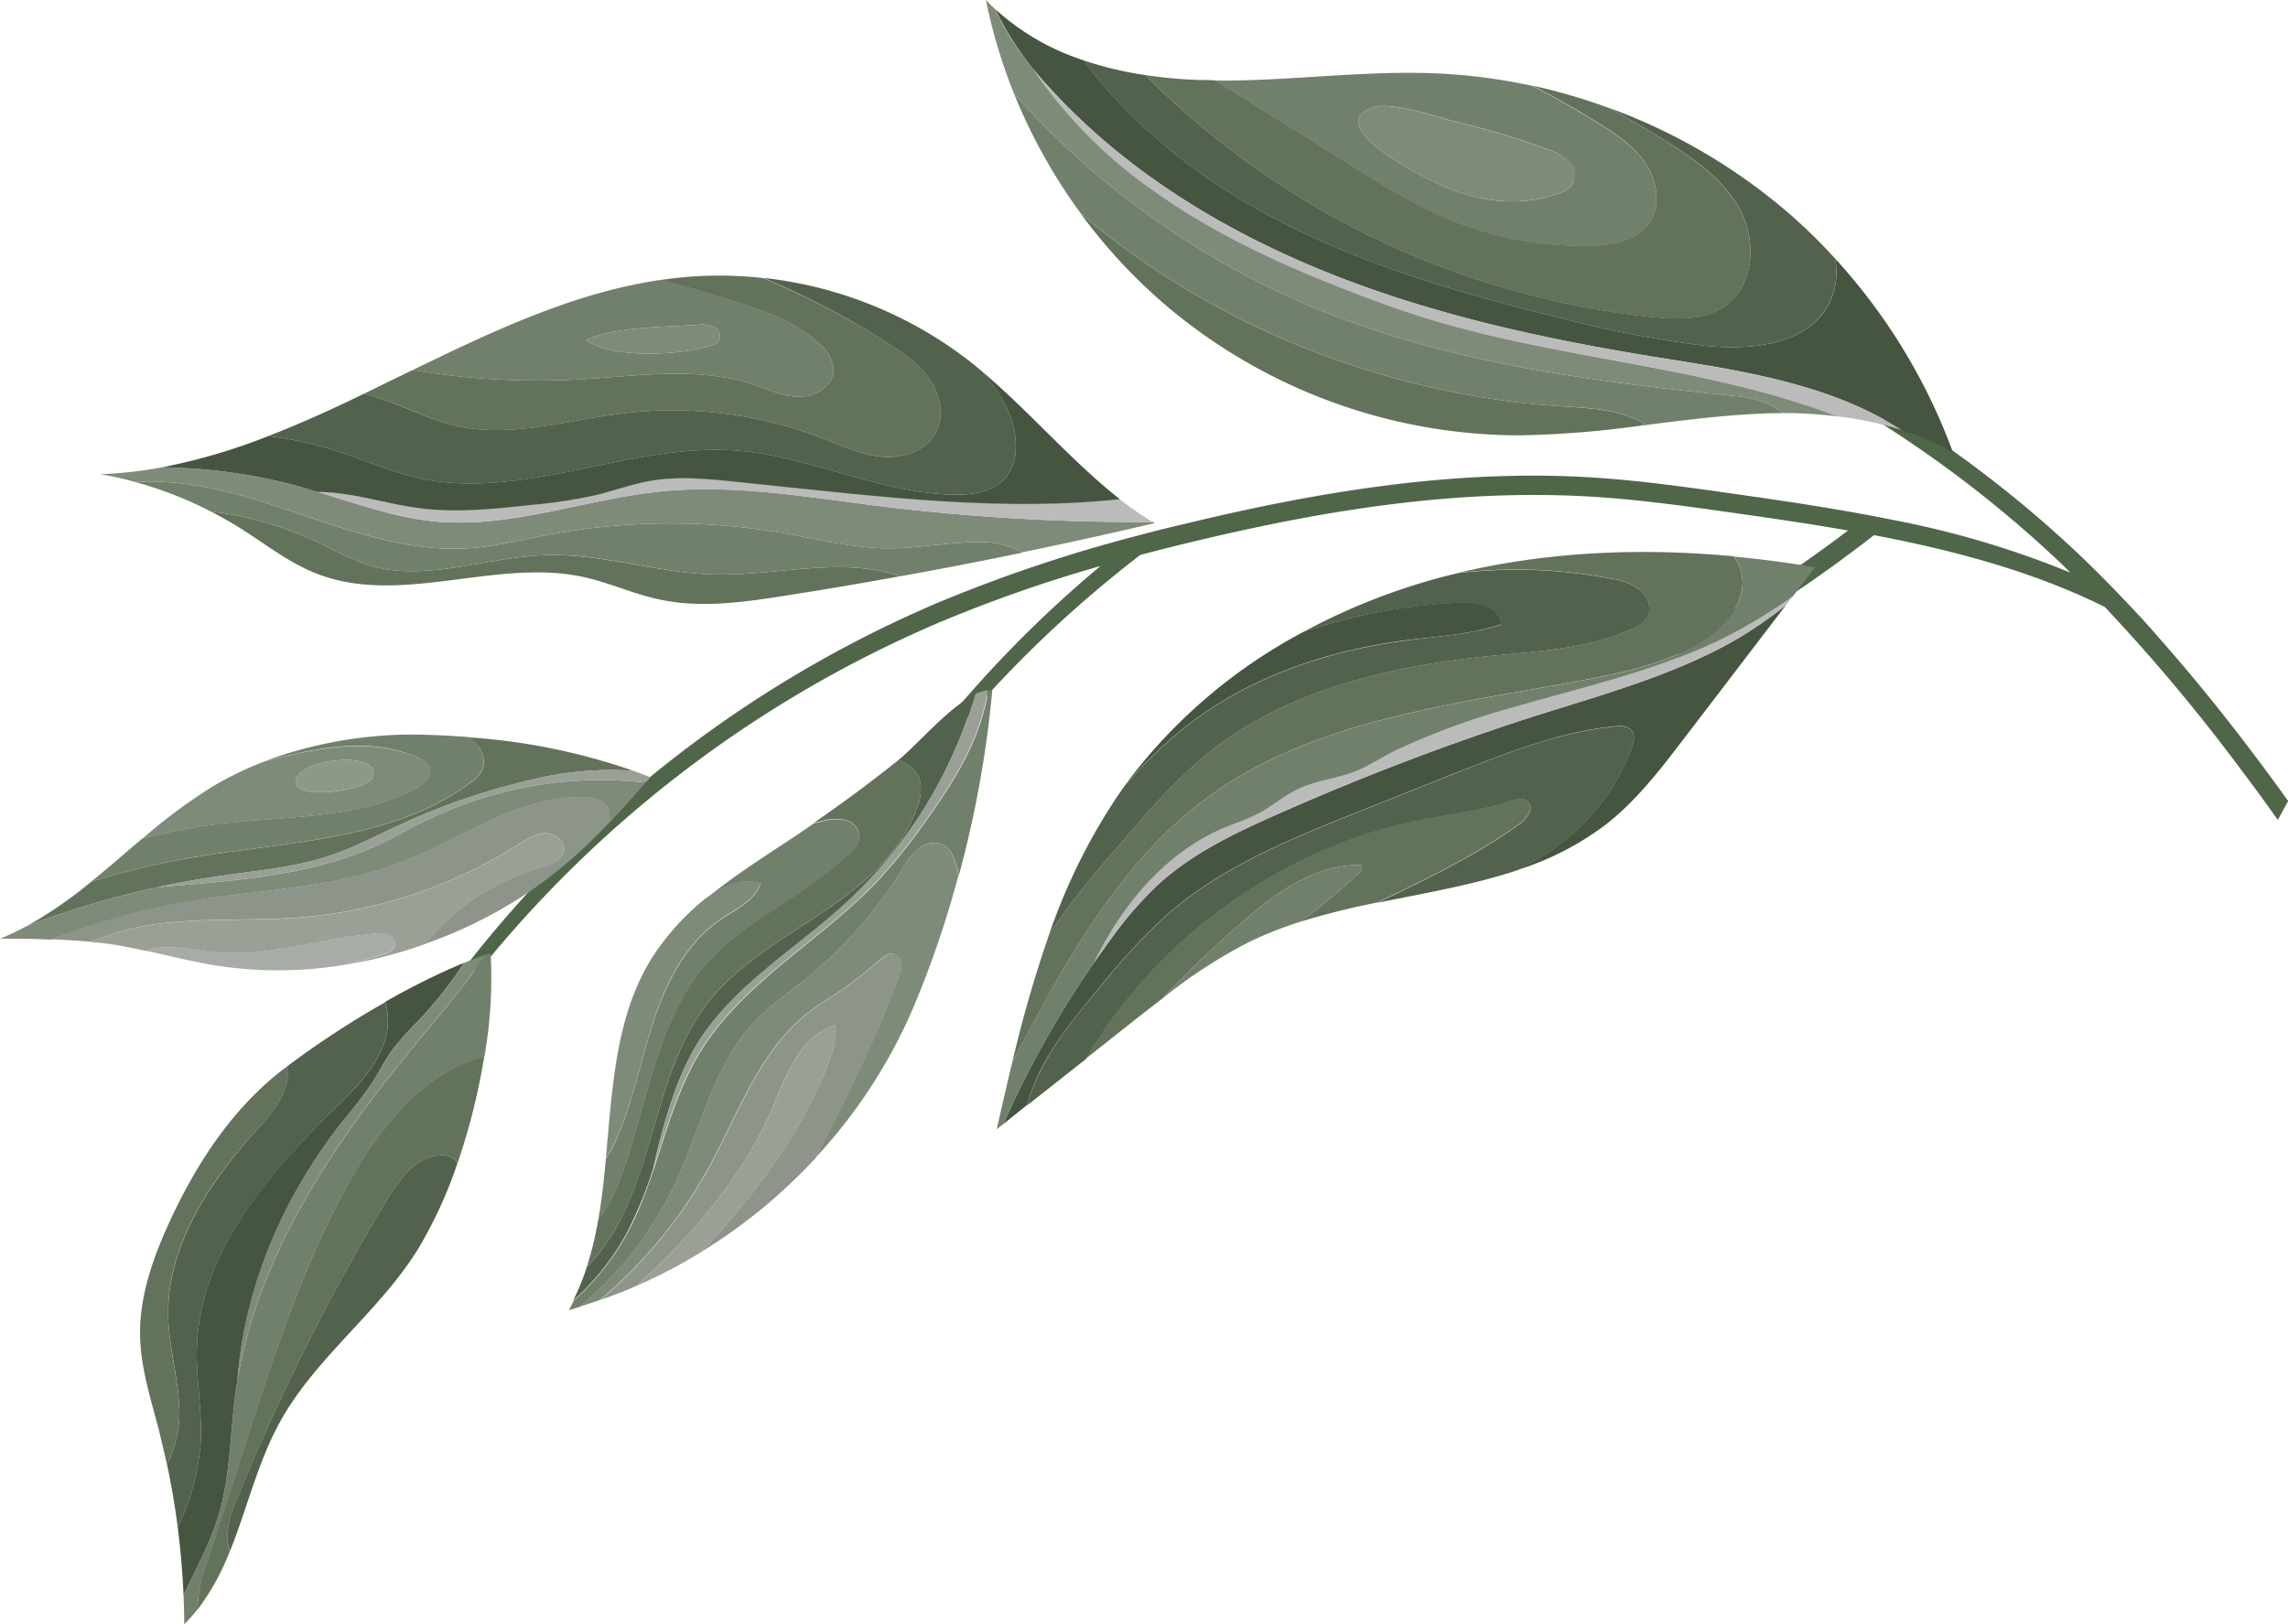
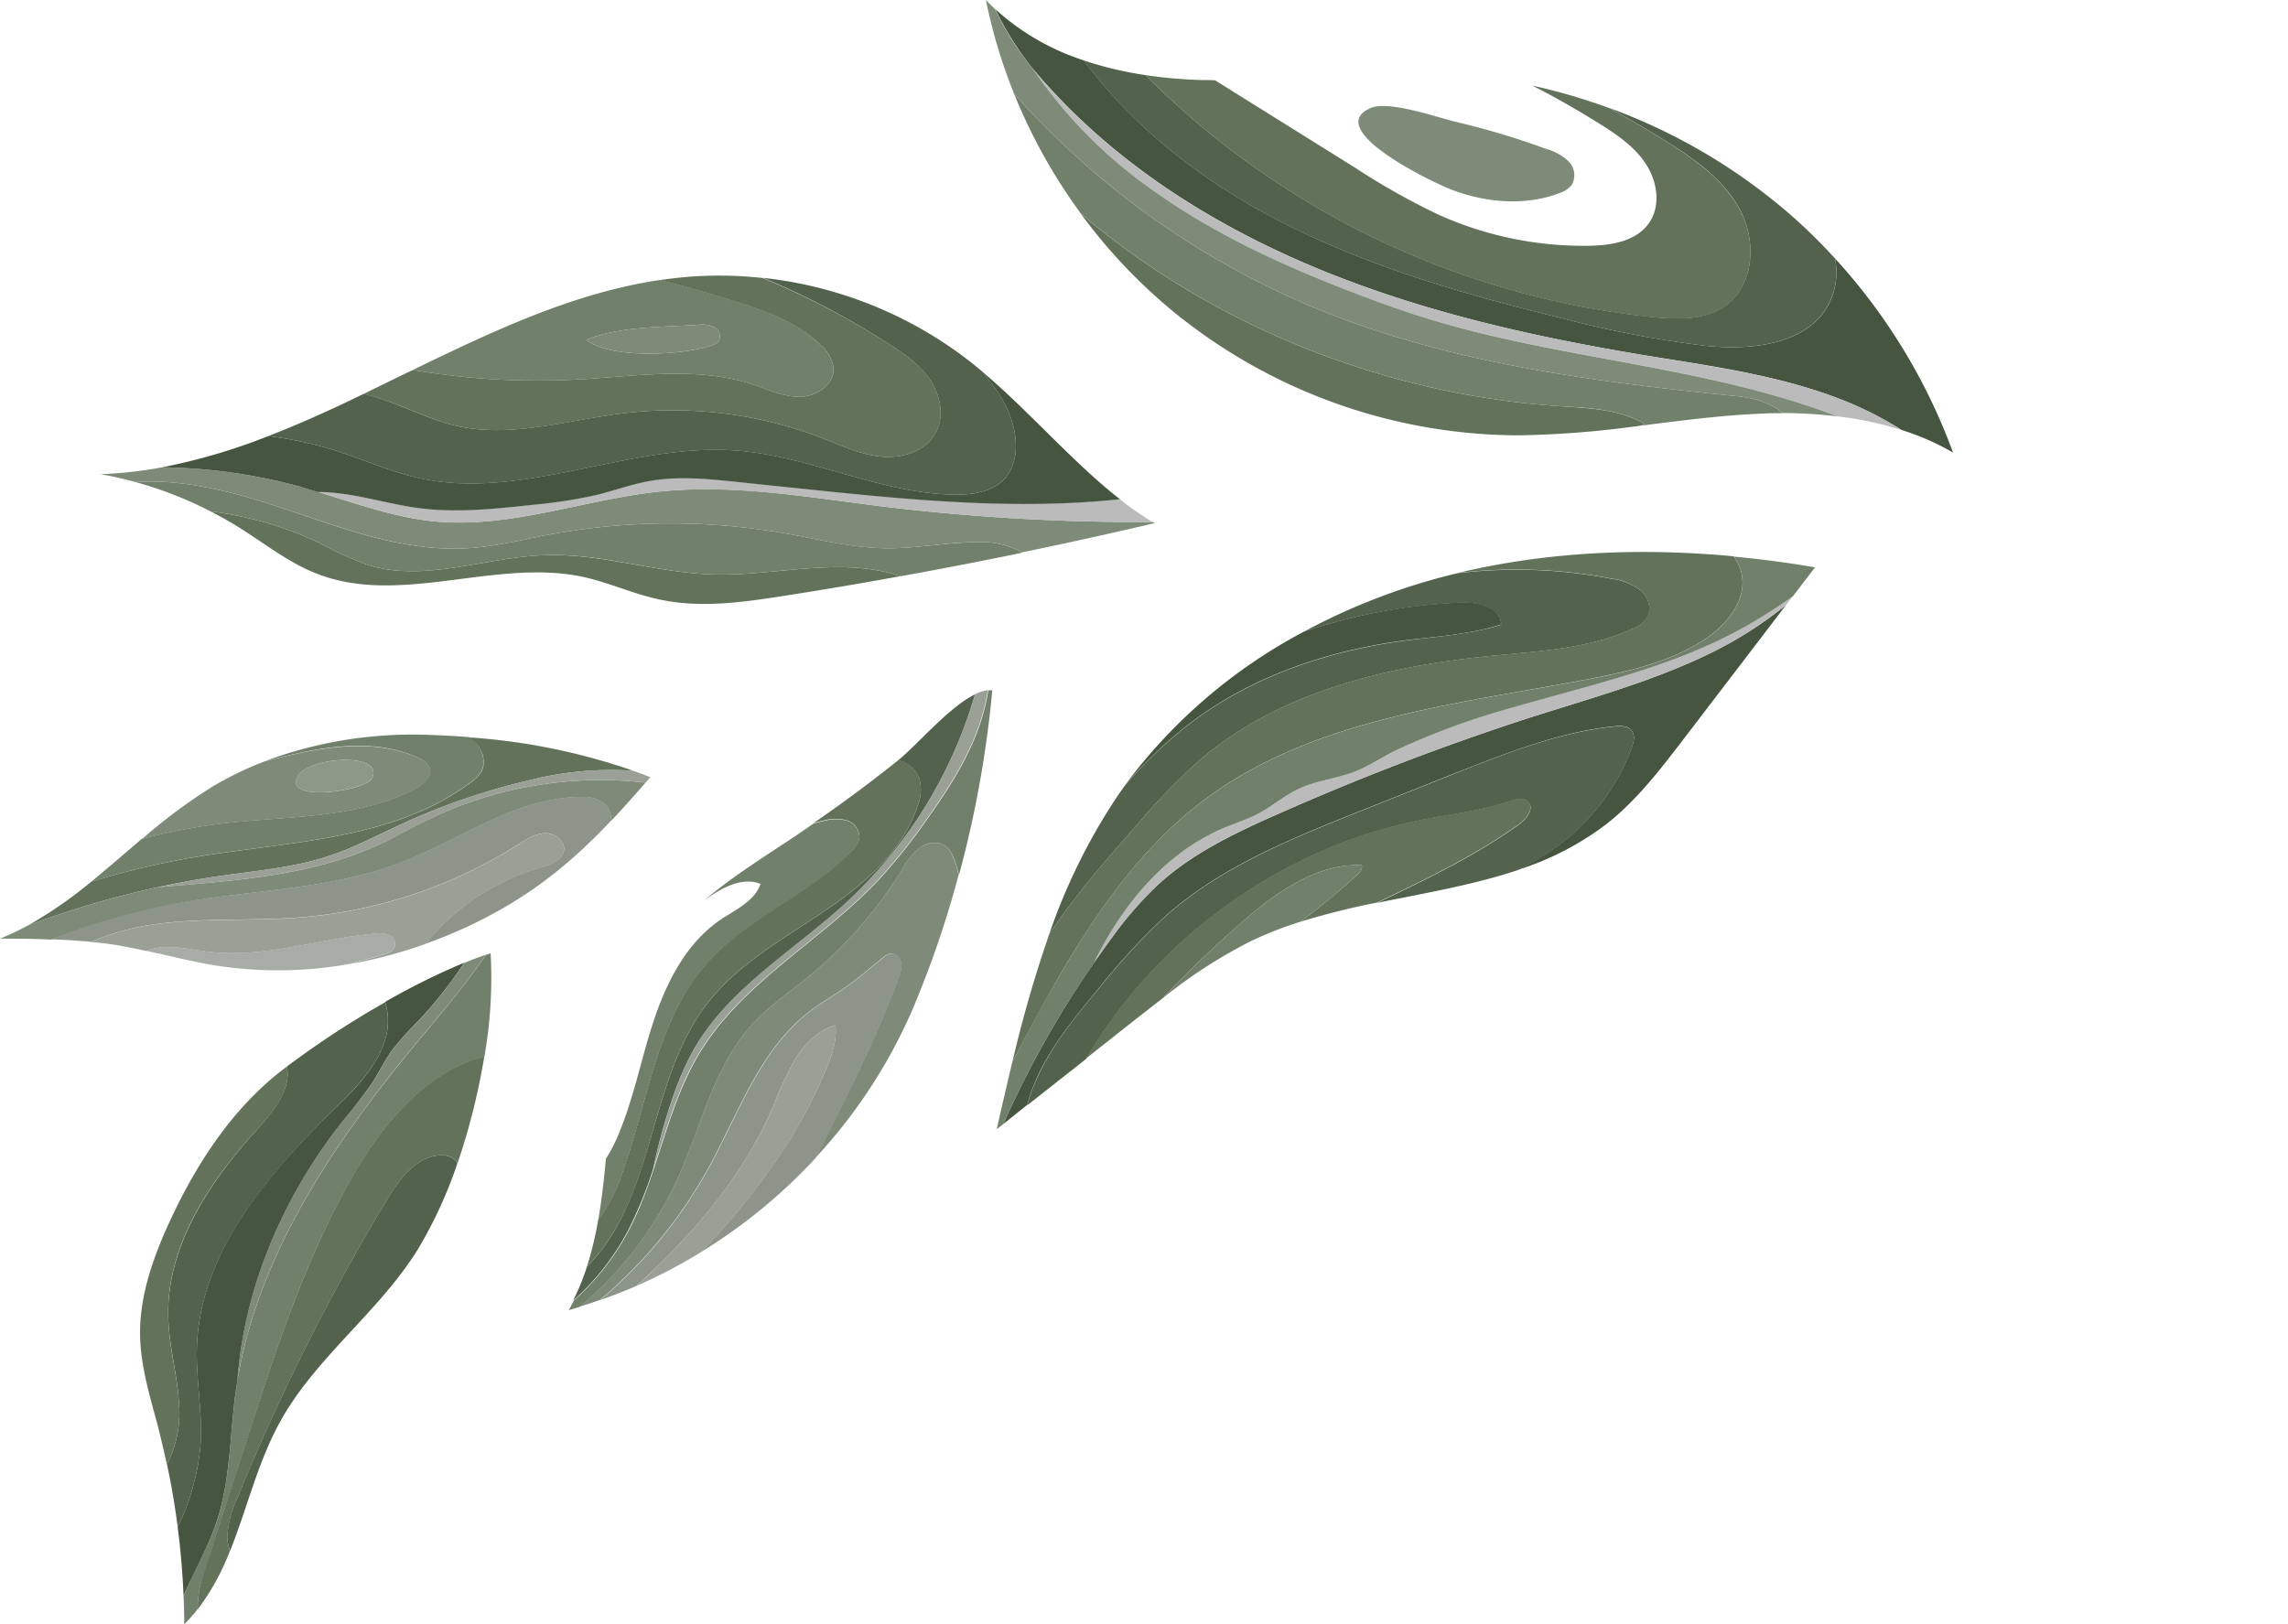
<svg xmlns="http://www.w3.org/2000/svg" viewBox="0 0 426.43 302.82">
  <defs>
    <style>.cls-1{fill:#4f6649;}.cls-2{fill:#63725a;}.cls-3{fill:#71806b;}.cls-4{fill:#45553f;}.cls-5{fill:#52624c;}.cls-6{fill:#7f8b79;}.cls-7{fill:#bbb;}.cls-8{fill:#8d958a;}.cls-9{fill:#9aa096;}.cls-10{fill:none;}.cls-11{fill:#a8aca6;}.cls-12{fill:#8d9888;}</style>
  </defs>
  <g id="Слой_2" data-name="Слой 2">
    <g id="text">
-       <path class="cls-1" d="M417.55,143.32a335.84,335.84,0,0,0-25.28-30.17c-13.25-6.58-28-10.53-43-13.38a269.71,269.71,0,0,1-36.41,23.91c-.08-1.34-.15-2.68-.24-4A271,271,0,0,0,344.43,98.9c-6.82-1.19-13.66-2.2-20.4-3.15-9.26-1.32-18.53-2.64-27.87-3.18-24.21-1.41-48.45,2.4-72.06,8q-5.81,1.36-11.58,2.89a221.23,221.23,0,0,0-38,37.26L172.69,139a220.78,220.78,0,0,1,32.42-33.48,264.79,264.79,0,0,0-30,10.5A221.4,221.4,0,0,0,89,181.37l-1.81-1.73a221.3,221.3,0,0,1,87.64-67.29,278.2,278.2,0,0,1,37.39-12.54c2.66-.71,5.34-1.39,8-2l3.55-.85c23.61-5.56,47.85-9.38,72.06-8,9.34.54,18.61,1.86,27.87,3.18,8.07,1.14,16.27,2.36,24.41,3.88,1.55.29,3.1.59,4.64.9a172.26,172.26,0,0,1,33.13,9.84c-.71-.7-1.41-1.4-2.13-2.08a218.94,218.94,0,0,0-32.85-25.57c.38-1,.76-2,1.13-3A219.62,219.62,0,0,1,387,102.91c2.87,2.71,5.65,5.5,8.37,8.35,2.4,2.5,4.73,5,7,7.64,6.45,7.29,12.56,14.89,18.4,22.67q2.88,3.85,5.69,7.76c-.64,1.18-1.28,2.36-1.93,3.53Q421.1,148,417.55,143.32Z" />
      <path class="cls-2" d="M290.69,75.73c5.44.37,11.16.53,15.84,3.32l-.78.31a185.54,185.54,0,0,1-22.56,1.8A102.17,102.17,0,0,1,219,58.35,100.55,100.55,0,0,1,201.41,39.8C226.18,60.91,258.13,73.55,290.69,75.73Z" />
      <path class="cls-3" d="M246,57.8c24.63,10,51.36,13.41,77.81,16.07,2.93.29,6.45,1.25,8.36,3.16-1.26,0-2.51,0-3.75.08-7.58.3-15.11,1.31-22.65,2.25l.78-.31c-4.68-2.79-10.4-3-15.84-3.32-32.56-2.18-64.51-14.82-89.28-35.93A103.45,103.45,0,0,1,189,17.48,154.48,154.48,0,0,0,246,57.8Z" />
      <path class="cls-4" d="M354.4,80.16a64.37,64.37,0,0,0-11.74-5.87c-11.28-4.31-23.37-6-35.28-7.91C286.81,63,266.3,58.46,247,50.65s-37.54-19-51.56-34.48a56.78,56.78,0,0,1-9.94-14.46A45.22,45.22,0,0,0,202,11.26c8.44,11.39,19.85,20.68,32.27,27.67,17.64,9.93,37.32,15.63,57,20.44a200.79,200.79,0,0,0,26.48,5.08c8.69.93,19.33-.18,23.22-8A13,13,0,0,0,342,48.18a109.08,109.08,0,0,1,22,36.19A47.48,47.48,0,0,0,354.4,80.16Z" />
      <path class="cls-5" d="M340.94,56.45c-3.89,7.82-14.53,8.93-23.22,8a200.79,200.79,0,0,1-26.48-5.08c-19.67-4.81-39.35-10.51-57-20.44-12.42-7-23.83-16.28-32.27-27.67A66.84,66.84,0,0,0,213.49,14a156.19,156.19,0,0,0,94.64,45.11c4.6.45,9.62.59,13.4-2.08,5.32-3.75,5.88-11.87,2.9-17.66s-8.57-9.72-14.1-13.16q-5.1-3.18-10.37-6.07a107.93,107.93,0,0,1,34.15,20.25A103,103,0,0,1,342,48.18,13,13,0,0,1,340.94,56.45Z" />
-       <path class="cls-3" d="M297.75,22.9c-4-2.46-8.05-4.82-12.24-6.91a106.12,106.12,0,0,0-17.84-2.31c-13.73-.58-27.46,1.47-41.2,1.34l26.16,16.33a131,131,0,0,0,15.49,8.72,65.85,65.85,0,0,0,28,5.79c4-.06,8.51-.74,11-3.94s1.85-7.9-.33-11.26S301.15,25,297.75,22.9Zm-26.29-.18a144,144,0,0,1,16.68,5,10,10,0,0,1,4.19,2.37,3.66,3.66,0,0,1,.58,4.45A4.8,4.8,0,0,1,290.65,36c-6.35,2.42-13.57,1.81-19.94-.57-4-1.5-24.24-11.39-15.25-15.29C258.86,18.64,268,21.9,271.46,22.72Z" />
      <path class="cls-2" d="M324.43,39.41c3,5.79,2.42,13.91-2.9,17.66-3.78,2.67-8.8,2.53-13.4,2.08A156.19,156.19,0,0,1,213.49,14a87.89,87.89,0,0,0,10.32.92c.89,0,1.77,0,2.66.06l26.16,16.33a131,131,0,0,0,15.49,8.72,65.85,65.85,0,0,0,28,5.79c4-.06,8.51-.74,11-3.94s1.85-7.9-.33-11.26-5.62-5.65-9-7.76c-4-2.46-8.05-4.82-12.24-6.91A109.55,109.55,0,0,1,300,20.18q5.27,2.89,10.37,6.07C315.86,29.69,321.45,33.63,324.43,39.41Z" />
      <path class="cls-6" d="M292.33,30.06a3.66,3.66,0,0,1,.58,4.45A4.8,4.8,0,0,1,290.65,36c-6.35,2.42-13.57,1.81-19.94-.57-4-1.5-24.24-11.39-15.25-15.29,3.4-1.47,12.51,1.79,16,2.61a144,144,0,0,1,16.68,5A10,10,0,0,1,292.33,30.06Z" />
      <path class="cls-7" d="M265.79,59.31c-4.24-1.31-8.42-2.81-12.57-4.39-13.45-5.11-26.68-11.1-38.38-19.48a88,88,0,0,1-22.46-22.8c1,1.21,2,2.39,3,3.53,14,15.44,32.23,26.67,51.56,34.48S286.81,63,307.38,66.38c11.91,2,24,3.6,35.28,7.91a64.37,64.37,0,0,1,11.74,5.87,64.22,64.22,0,0,0-12-2.54l-.42-.16C317.56,68.17,290.76,67,265.79,59.31Z" />
      <path class="cls-6" d="M323.79,73.87C297.34,71.21,270.61,67.79,246,57.8a154.48,154.48,0,0,1-57-40.32A99.41,99.41,0,0,1,183.75,0c.56.59,1.14,1.16,1.72,1.71a51.23,51.23,0,0,0,6.91,10.93,88,88,0,0,0,22.46,22.8c11.7,8.38,24.93,14.37,38.38,19.48,4.15,1.58,8.33,3.08,12.57,4.39,25,7.73,51.77,8.86,76.2,18.15l.42.16A88.23,88.23,0,0,0,332.15,77C330.24,75.12,326.72,74.16,323.79,73.87Z" />
      <path class="cls-5" d="M300.45,107.92a11.37,11.37,0,0,1,5.23,2.06c1.45,1.22,2.26,3.4,1.36,5.06a5.81,5.81,0,0,1-2.91,2.25c-8.17,3.7-17.36,4.11-26.28,5-19.39,1.92-39.36,6.7-54.17,19.35a121.17,121.17,0,0,0-12,12.4c-5.68,6.45-11.44,13.05-16.16,20.21a111.59,111.59,0,0,1,12.58-25.58c.49-.73,1-1.45,1.52-2.17a80.94,80.94,0,0,1,12.44-11.82c11.4-8.59,25.38-13.3,39.53-15.21,6.1-.82,12.32-1.16,18.18-3,0-3.2-4.3-4.23-7.51-4.1A105.39,105.39,0,0,0,243,117.77a118.39,118.39,0,0,1,25.43-10.1c1.08-.29,2.16-.55,3.25-.81A93.59,93.59,0,0,1,300.45,107.92Z" />
      <path class="cls-4" d="M272.26,112.32c3.21-.13,7.52.9,7.51,4.1-5.86,1.89-12.08,2.23-18.18,3-14.15,1.91-28.13,6.62-39.53,15.21a80.94,80.94,0,0,0-12.44,11.82A99.25,99.25,0,0,1,243,117.77,105.39,105.39,0,0,1,272.26,112.32Z" />
      <path class="cls-2" d="M317.62,119.26c-6.36,4.16-14,5.9-21.43,7.32-24.8,4.73-51.34,7.33-71.58,22.42C213.4,157.35,205.05,169,198,181c-3.26,5.56-6.27,11.26-9.31,16.94a237.68,237.68,0,0,1,6.84-23.71c4.72-7.16,10.48-13.76,16.16-20.21a121.17,121.17,0,0,1,12-12.4c14.81-12.65,34.78-17.43,54.17-19.35,8.92-.89,18.11-1.3,26.28-5A5.81,5.81,0,0,0,307,115c.9-1.66.09-3.84-1.36-5.06a11.37,11.37,0,0,0-5.23-2.06,93.59,93.59,0,0,0-28.73-1.06c16.76-4,34.17-4.73,51.4-3.11A8.19,8.19,0,0,1,324.6,107C325.61,111.91,321.8,116.53,317.62,119.26Z" />
      <path class="cls-4" d="M207.06,175.05a70.18,70.18,0,0,1,8.64-10c6.63-6.12,15-10,23.22-13.62a481.42,481.42,0,0,1,46.27-17.66c11.34-3.63,22.9-6.77,33.59-12a73,73,0,0,0,14.11-9q-9.6,12.59-19.21,25.15c-4.28,5.59-8.63,11.25-14.16,15.62a54.09,54.09,0,0,1-16.64,8.63,53.45,53.45,0,0,0,7.74-4.71,39.88,39.88,0,0,0,13.47-18c.4-1.07.72-2.38,0-3.28s-2-.89-3.17-.78c-10.36,1.06-20.18,5-29.86,8.8l-17.55,7c-12.81,5.11-25.91,10.38-36.23,19.52a119,119,0,0,0-12.06,13c-4.15,5-8.34,10-11.25,15.74a35.3,35.3,0,0,0-2.54,6.54L187,209.55A183.55,183.55,0,0,1,207.06,175.05Z" />
      <path class="cls-5" d="M205.23,183.76a119,119,0,0,1,12.06-13c10.32-9.14,23.42-14.41,36.23-19.52l17.55-7c9.68-3.85,19.5-7.74,29.86-8.8,1.13-.11,2.47-.11,3.17.78s.39,2.21,0,3.28a39.88,39.88,0,0,1-13.47,18,53.45,53.45,0,0,1-7.74,4.71c-8.33,2.79-17.32,4.28-26.2,6.11,9.13-4.37,18.28-8.77,26.44-14.62,1.41-1,2.9-3,1.68-4.22-.83-.85-2.23-.48-3.36-.1-5.42,1.82-11.16,2.43-16.77,3.55-25.78,5.15-48.93,21.9-62.27,44.5l-11,8.67A35.3,35.3,0,0,1,194,199.5C196.89,193.73,201.08,188.72,205.23,183.76Z" />
      <path class="cls-2" d="M264.67,152.87c5.61-1.12,11.35-1.73,16.77-3.55,1.13-.38,2.53-.75,3.36.1,1.22,1.24-.27,3.21-1.68,4.22-8.16,5.85-17.31,10.25-26.44,14.62a142.5,142.5,0,0,0-14.31,3.58,130.33,130.33,0,0,0,10.5-8.68c.54-.49,1.13-1.16.93-1.86-8.37-.36-15.82,5-22.15,10.48q-7.82,6.78-14.93,14.3L212,189.75l-9.63,7.62C215.74,174.77,238.89,158,264.67,152.87Z" />
      <path class="cls-3" d="M253.8,161.3c.2.7-.39,1.37-.93,1.86a130.33,130.33,0,0,1-10.5,8.68,71.78,71.78,0,0,0-9.23,3.61,94.06,94.06,0,0,0-16.42,10.63q7.11-7.52,14.93-14.3C238,166.3,245.43,160.94,253.8,161.3Z" />
      <path class="cls-3" d="M157.83,153a3.32,3.32,0,0,1,2.35,3.17,4.7,4.7,0,0,1-1.61,2.72c-8,8.1-19.42,12.31-26.93,20.88-9.42,10.74-10.92,26.05-15.84,39.48a28.8,28.8,0,0,1-4.31,8.24c.66-3.76,1.08-7.61,1.44-11.48a26.11,26.11,0,0,0,2-3.72c3.11-7.05,4.49-14.72,6.91-22s6.16-14.61,12.56-18.9c2.79-1.87,6.27-3.41,7.34-6.6-3.35-1.36-7.06.66-10,2.71l-.38.26c5.34-4.49,11.44-8.27,17.26-12.15,1-.68,2-1.38,3-2.07.67-.19,1.34-.36,2-.51A8,8,0,0,1,157.83,153Z" />
-       <path class="cls-6" d="M141.73,164.71c-1.07,3.19-4.55,4.73-7.34,6.6-6.4,4.29-10.14,11.58-12.56,18.9s-3.8,15-6.91,22a26.11,26.11,0,0,1-2,3.72c1.23-13.19,1.77-26.59,8.72-37.57a47.39,47.39,0,0,1,9.66-10.72l.38-.26C134.67,165.37,138.38,163.35,141.73,164.71Z" />
      <path class="cls-2" d="M171.31,145a7.94,7.94,0,0,1-.27,5.17c-2.81,8.67-10.31,14.92-17.87,20s-15.75,9.68-21.34,16.88c-4.63,6-7.1,13.31-9.23,20.57s-4,14.67-7.77,21.25a34.67,34.67,0,0,1-5.44,7.27,65,65,0,0,0,2.1-8.71,28.8,28.8,0,0,0,4.31-8.24c4.92-13.43,6.42-28.74,15.84-39.48,7.51-8.57,18.92-12.78,26.93-20.88a4.7,4.7,0,0,0,1.61-2.72,3.32,3.32,0,0,0-2.35-3.17,8,8,0,0,0-4.21,0c-.68.15-1.35.32-2,.51q8.11-5.57,15.8-11.73A5.67,5.67,0,0,1,171.31,145Z" />
      <path class="cls-6" d="M126.31,219.65c4.42-9.74,6.69-20.82,13.92-28.71,3-3.27,6.69-5.8,10.13-8.59a80.73,80.73,0,0,0,17.71-20.14,13.66,13.66,0,0,1,3.37-4.19c1.48-1,3.67-1.31,5-.11a5,5,0,0,1,1.22,1.94,17.77,17.77,0,0,1,1,3.27A187.63,187.63,0,0,1,170,188.36a97.48,97.48,0,0,1-18,27.47c.11-.2.21-.41.32-.62,5.46-10.76,10.93-21.55,15.11-32.88a5.66,5.66,0,0,0,.51-2.76,2,2,0,0,0-1.85-1.8,2.91,2.91,0,0,0-1.6.8c-2.29,1.85-4.51,3.79-6.92,5.48-2.25,1.58-4.65,2.94-6.83,4.63-9.22,7.14-13.14,18.94-18.76,29.15a86.8,86.8,0,0,1-20.18,24.53Q110,243,108,243.62A67.68,67.68,0,0,0,126.31,219.65Z" />
      <path class="cls-8" d="M132.05,217.83c5.62-10.21,9.54-22,18.76-29.15,2.18-1.69,4.58-3.05,6.83-4.63,2.41-1.69,4.63-3.63,6.92-5.48a2.91,2.91,0,0,1,1.6-.8,2,2,0,0,1,1.85,1.8,5.66,5.66,0,0,1-.51,2.76c-4.18,11.33-9.65,22.12-15.11,32.88-.11.21-.21.42-.32.62a100.82,100.82,0,0,1-21.41,17.59A132.66,132.66,0,0,0,147.2,212.5,93,93,0,0,0,154,199.24c1.07-2.59,2-5.34,1.71-8.12-3.21.95-5.74,3.49-7.51,6.33a68.93,68.93,0,0,0-4.21,9.1c-5.57,12.87-14.88,23.66-25.33,33.15-2.22,1-4.48,1.86-6.77,2.66A86.8,86.8,0,0,0,132.05,217.83Z" />
      <path class="cls-9" d="M144,206.55a68.93,68.93,0,0,1,4.21-9.1c1.77-2.84,4.3-5.38,7.51-6.33.32,2.78-.64,5.53-1.71,8.12a93,93,0,0,1-6.78,13.26,132.66,132.66,0,0,1-16.54,20.92,97.33,97.33,0,0,1-12,6.28C129.09,230.21,138.4,219.42,144,206.55Z" />
      <path class="cls-3" d="M176.45,157.91c-1.34-1.2-3.53-.93-5,.11a13.66,13.66,0,0,0-3.37,4.19,80.73,80.73,0,0,1-17.71,20.14c-3.44,2.79-7.14,5.32-10.13,8.59-7.23,7.89-9.5,19-13.92,28.71a67.68,67.68,0,0,1-18.31,24c-.68.21-1.36.41-2,.6.33-.59.63-1.18.93-1.78a46.74,46.74,0,0,0,10-12.61c5.71-10.59,7.19-23.14,13.4-33.44,8-13.27,22.6-20.94,33.25-32.18a105.6,105.6,0,0,0,9-11.22c3.76-5.25,7.33-10.72,9.61-16.77a37.84,37.84,0,0,0,2-7.55,3.68,3.68,0,0,1,.74,0,203.32,203.32,0,0,1-6.22,34.47,17.77,17.77,0,0,0-1-3.27A5,5,0,0,0,176.45,157.91Z" />
      <path class="cls-3" d="M135.93,55.84c-4.29-1.33-8.61-2.61-13-3.63-16.06,2.4-31,9.49-46,16.77a138.89,138.89,0,0,0,30.88,1.76c11-.62,22.3-2.49,32.72,1,2.86,1,5.7,2.32,8.72,2.23s6.27-2.33,6.1-5.34a6.94,6.94,0,0,0-2.47-4.36C148.32,59.83,142,57.72,135.93,55.84ZM130,60.56a5.67,5.67,0,0,1,3,.37A1.93,1.93,0,0,1,134,63.5a2.55,2.55,0,0,1-1.39.9c-5.32,1.83-18.83,2.6-23.37-1.05C115.4,60.83,123.36,61,130,60.56Z" />
      <path class="cls-2" d="M68.4,105.27c10.61,3.41,22-1.39,33.1-1.77,10.54-.36,20.85,3.29,31.4,3.59,11.61.33,23.58-3.36,34.62.24l.28.09q-10.92,2-21.9,3.7c-7.52,1.18-15.25,2.25-22.7.7-5-1-9.67-3.23-14.64-4.29C92.31,104.1,74.67,113,59.18,107c-5.26-2-9.74-5.6-14.5-8.59-1.77-1.11-3.59-2.13-5.45-3.08a66.62,66.62,0,0,1,20.66,6.07A69.24,69.24,0,0,0,68.4,105.27Z" />
      <path class="cls-2" d="M173.2,70.58c2.08,3,2.92,7,1.16,10.19-1.87,3.36-6.16,4.71-10,4.37s-7.39-2-11-3.42a77.4,77.4,0,0,0-37.18-4.67c-10.5,1.29-21.15,4.73-31.44,2.27-4.22-1-8.13-3-12.2-4.44-1.55-.56-3.13-1-4.73-1.46,3-1.46,6.09-3,9.13-4.44a138.89,138.89,0,0,0,30.88,1.76c11-.62,22.3-2.49,32.72,1,2.86,1,5.7,2.32,8.72,2.23s6.27-2.33,6.1-5.34a6.94,6.94,0,0,0-2.47-4.36c-4.6-4.42-10.9-6.53-17-8.41-4.29-1.33-8.61-2.61-13-3.63q2.53-.37,5.1-.6a73.74,73.74,0,0,1,14.17.2A150.07,150.07,0,0,1,165,63.7C168,65.6,171.13,67.63,173.2,70.58Z" />
      <path class="cls-3" d="M167.52,107.33c-11-3.6-23,.09-34.62-.24-10.55-.3-20.86-4-31.4-3.59-11.14.38-22.49,5.18-33.1,1.77a69.24,69.24,0,0,1-8.51-3.87,66.62,66.62,0,0,0-20.66-6.07,72.25,72.25,0,0,0-14-5.46c8.76-.58,17.87,1.73,26.34,4.52,11.69,3.85,23.54,8.62,35.82,7.81,4.89-.32,9.67-1.52,14.48-2.44a124,124,0,0,1,44.52-.31c6.35,1.12,12.66,2.74,19.11,2.77,5.51,0,11-1.1,16.5-1.14a15.76,15.76,0,0,1,8,1.64c.18.1.35.21.52.32q-11.3,2.34-22.64,4.38Z" />
      <path class="cls-6" d="M182,101.08c-5.52,0-11,1.17-16.5,1.14-6.45,0-12.76-1.65-19.11-2.77a124,124,0,0,0-44.52.31c-4.81.92-9.59,2.12-14.48,2.44-12.28.81-24.13-4-35.82-7.81-8.47-2.79-17.58-5.1-26.34-4.52-2.14-.59-4.31-1.09-6.51-1.47A77.34,77.34,0,0,0,30.2,87.12a102.17,102.17,0,0,1,25.61,3.59C64.19,93,72.36,96.36,81,97.2c14.19,1.37,28.06-4.17,42.24-5.59,13.45-1.35,26.95,1,40.36,2.7a395.87,395.87,0,0,0,51.28,3l.34.21q-12.36,2.91-24.79,5.47c-.17-.11-.34-.22-.52-.32A15.76,15.76,0,0,0,182,101.08Z" />
      <path class="cls-5" d="M189.32,83.42a9.15,9.15,0,0,1-1.74,5.45c-2.22,2.81-6.21,3.41-9.79,3.34C163.93,92,151,85,137.14,84c-19.89-1.45-39.78,9.48-59.24,5.1C72.62,87.9,67.66,85.63,62.51,84A71.3,71.3,0,0,0,50,81.3c6-2.33,11.91-5,17.8-7.88,1.6.42,3.18.9,4.73,1.46,4.07,1.48,8,3.43,12.2,4.44,10.29,2.46,20.94-1,31.44-2.27a77.4,77.4,0,0,1,37.18,4.67c3.59,1.4,7.15,3.08,11,3.42s8.12-1,10-4.37c1.76-3.15.92-7.24-1.16-10.19S168,65.6,165,63.7a150.07,150.07,0,0,0-22.75-11.89,76.1,76.1,0,0,1,38.61,15.65c.73.58,1.46,1.18,2.18,1.78C186.55,73.34,189.44,78.11,189.32,83.42Z" />
      <path class="cls-6" d="M133,60.93A1.93,1.93,0,0,1,134,63.5a2.55,2.55,0,0,1-1.39.9c-5.32,1.83-18.83,2.6-23.37-1.05C115.4,60.83,123.36,61,130,60.56A5.67,5.67,0,0,1,133,60.93Z" />
      <path class="cls-7" d="M228,154.4c2.35-1,4.81-1.78,7.06-3s4.34-3,6.71-4.2c3.17-1.57,6.71-2,10-3.08,3.12-1,5.76-3,8.71-4.38A137.66,137.66,0,0,1,282,131.84c14.53-4.24,29.61-7.48,43-14.91a106.66,106.66,0,0,0,9.17-5.82l-1.26,1.64a73,73,0,0,1-14.11,9c-10.69,5.25-22.25,8.39-33.59,12a481.42,481.42,0,0,0-46.27,17.66c-8.26,3.61-16.59,7.5-23.22,13.62a70.18,70.18,0,0,0-8.64,10c-1.08,1.47-2.15,3-3.19,4.47C209.09,168.78,217.06,159.08,228,154.4Z" />
      <path class="cls-3" d="M185.77,210.52c.95-4.18,1.9-8.37,2.91-12.56,3-5.68,6-11.38,9.31-16.94,7.06-12.07,15.41-23.67,26.62-32,20.24-15.09,46.78-17.69,71.58-22.42,7.46-1.42,15.07-3.16,21.43-7.32,4.18-2.73,8-7.35,7-12.24a8.19,8.19,0,0,0-1.48-3.27q7.61.7,15.14,2l-4.11,5.38a106.66,106.66,0,0,1-9.17,5.82c-13.34,7.43-28.42,10.67-43,14.91a137.66,137.66,0,0,0-21.56,7.88c-3,1.42-5.59,3.34-8.71,4.38-3.32,1.12-6.86,1.51-10,3.08-2.37,1.17-4.4,2.92-6.71,4.2s-4.71,2-7.06,3c-10.9,4.68-18.87,14.38-24.09,25.12a183.59,183.59,0,0,0-16.86,30Z" />
      <path class="cls-7" d="M163.61,94.31c-13.41-1.67-26.91-4-40.36-2.7-14.18,1.42-28,7-42.24,5.59-7.49-.72-14.63-3.35-21.86-5.53,6.29,0,12.47,2.22,18.75,3,7,.93,14.12.17,21.15-.59a93.4,93.4,0,0,0,12-1.84c3.36-.82,6.62-2,10-2.62,5.32-.94,10.78-.39,16.15.17l12,1.25c19.76,2,39.77,4.09,59.46,2a61.33,61.33,0,0,0,6.16,4.29A395.87,395.87,0,0,1,163.61,94.31Z" />
      <path class="cls-4" d="M149.27,91.09l-12-1.25c-5.37-.56-10.83-1.11-16.15-.17-3.4.6-6.66,1.8-10,2.62a93.4,93.4,0,0,1-12,1.84c-7,.76-14.14,1.52-21.15.59-6.28-.83-12.46-3-18.75-3-1.11-.33-2.23-.66-3.34-1A102.17,102.17,0,0,0,30.2,87.12,111.13,111.13,0,0,0,50,81.3,71.3,71.3,0,0,1,62.51,84c5.15,1.63,10.11,3.9,15.39,5.09,19.46,4.38,39.35-6.55,59.24-5.1,13.82,1,26.79,8,40.65,8.22,3.58.07,7.57-.53,9.79-3.34a9.15,9.15,0,0,0,1.74-5.45c.12-5.31-2.77-10.08-6.31-14.18,8.85,7.45,16.78,16.83,25.72,23.83C189,95.18,169,93.14,149.27,91.09Z" />
      <path class="cls-9" d="M129.26,195.76c6.49-11.52,18.61-18.48,28.36-27.42a85.17,85.17,0,0,0,24.14-38.93,7.23,7.23,0,0,1,2.35-.74,37.84,37.84,0,0,1-2,7.55c-2.28,6.05-5.85,11.52-9.61,16.77a105.6,105.6,0,0,1-9,11.22c-10.65,11.24-25.25,18.91-33.25,32.18-4,6.6-6,14.13-8.47,21.48a107.64,107.64,0,0,1,3.58-13.08A53.86,53.86,0,0,1,129.26,195.76Z" />
      <path class="cls-5" d="M109.39,236.16a34.67,34.67,0,0,0,5.44-7.27c3.72-6.58,5.63-14,7.77-21.25s4.6-14.59,9.23-20.57c5.59-7.2,13.77-11.8,21.34-16.88s15.06-11.34,17.87-20a7.94,7.94,0,0,0,.27-5.17,5.67,5.67,0,0,0-3.91-3.28l0,0c3.49-2.81,9.47-9.93,14.32-12.29a85.17,85.17,0,0,1-24.14,38.93c-9.75,8.94-21.87,15.9-28.36,27.42a53.86,53.86,0,0,0-3.9,9,107.64,107.64,0,0,0-3.58,13.08,75.77,75.77,0,0,1-4.93,12,46.74,46.74,0,0,1-10,12.61A45.93,45.93,0,0,0,109.39,236.16Z" />
      <path class="cls-5" d="M72,193c-1.36,5.6-5.74,9.87-9.85,13.91C49.74,219.13,37.32,233.64,36.7,251c-.22,6.13,1.08,12.26.67,18.39a43.69,43.69,0,0,1-4.25,15.33q-.76-5.92-2-11.76a20.79,20.79,0,0,0,2.24-11.41c-.32-5.33-1.83-10.54-2-15.88C31,232.42,39,220.35,47.94,210.56c3-3.3,6.43-7.6,5.51-11.71a173,173,0,0,1,18.33-12A12,12,0,0,1,72,193Z" />
      <path class="cls-2" d="M47.94,210.56c-9,9.79-17,21.86-16.58,35.15.15,5.34,1.66,10.55,2,15.88A20.79,20.79,0,0,1,31.1,273c-.46-2.17-1-4.34-1.51-6.49-1.5-5.75-3.36-11.49-3.48-17.42-.15-7.23,2.29-14.25,5.27-20.83,5-10.95,11.69-21.36,21.17-28.72l.9-.69C54.37,203,51,207.26,47.94,210.56Z" />
      <path class="cls-5" d="M42.36,286.47a19.06,19.06,0,0,1,1.87-7.19,403.83,403.83,0,0,1,27.87-55.6c2.41-4,5.76-8.45,10.42-8.28a3.36,3.36,0,0,1,2.19.76,2.33,2.33,0,0,1,.53.75A82.64,82.64,0,0,1,78,232.72c-7.31,11.91-19.38,20.44-26,32.71-4,7.38-6,15.94-9.12,23.71A8.16,8.16,0,0,1,42.36,286.47Z" />
      <path class="cls-3" d="M34.34,302.82c0-1.77-.06-3.53-.13-5.29,2-4.7,4.64-9.17,6.23-14,2.5-7.63,2.39-15.84,3.46-23.8,3.3-24.4,17.68-45.84,33.36-64.82,4.55-5.51,9.29-11,13.31-16.89l.87-.3A84.37,84.37,0,0,1,90.28,197c-10.4,2.61-18.43,11.92-24,21.4-9,15.23-14.5,32.22-19.94,49.05l-8,24.86A21.06,21.06,0,0,0,36.83,300,28.39,28.39,0,0,1,34.34,302.82Z" />
      <path class="cls-2" d="M46.32,267.41c5.44-16.83,11-33.82,19.94-49.05,5.59-9.48,13.62-18.79,24-21.4a123.23,123.23,0,0,1-5,19.95,2.33,2.33,0,0,0-.53-.75,3.36,3.36,0,0,0-2.19-.76c-4.66-.17-8,4.28-10.42,8.28a403.83,403.83,0,0,0-27.87,55.6,19.06,19.06,0,0,0-1.87,7.19,8.16,8.16,0,0,0,.47,2.67,44.19,44.19,0,0,1-6,10.89,21.06,21.06,0,0,1,1.45-7.76Z" />
      <path class="cls-6" d="M69.5,201.72c1.26-2,2.29-4.08,3.66-6a54.58,54.58,0,0,1,4.66-5.2,77.81,77.81,0,0,0,8.69-11c1.39-.57,2.75-1.09,4.06-1.54-4,5.89-8.76,11.38-13.31,16.89-15.16,18.35-29.1,39-33,62.4,1.27-17.61,8.78-34.72,19.88-48.58A85.84,85.84,0,0,0,69.5,201.72Z" />
      <path class="cls-4" d="M40.44,283.49c-1.59,4.87-4.19,9.34-6.23,14q-.27-6.4-1.09-12.77a43.69,43.69,0,0,0,4.25-15.33c.41-6.13-.89-12.26-.67-18.39.62-17.4,13-31.91,25.46-44.1,4.11-4,8.49-8.31,9.85-13.91a12,12,0,0,0-.23-6.2,131.34,131.34,0,0,1,14.73-7.31,77.81,77.81,0,0,1-8.69,11,54.58,54.58,0,0,0-4.66,5.2c-1.37,1.89-2.4,4-3.66,6a85.84,85.84,0,0,1-5.35,7c-11.1,13.86-18.61,31-19.88,48.58-.13.8-.26,1.61-.37,2.42C42.83,267.65,42.94,275.86,40.44,283.49Z" />
      <path class="cls-10" d="M113.87,154.55c-.75,5.71-5.16,10.42-10.27,13.07-4.47,2.32-9.47,3.33-14.45,4.15,10.37-5.14,17.72-11.34,24.79-18.81A8.43,8.43,0,0,1,113.87,154.55Z" />
      <path class="cls-3" d="M89.67,143.87a6.7,6.7,0,0,1-2,2c-14.25,10.7-33.42,10.94-51,13.85A151.42,151.42,0,0,0,17,164.38c3.18-2.59,6.29-5.32,9.45-8a113.34,113.34,0,0,1,16.15-3c11.82-1.29,24.31-.84,34.83-6.36,1.5-.78,3.15-2.22,2.63-3.82a3.59,3.59,0,0,0-2-1.86c-7.39-3.49-16.07-2.43-24-.59-1.56.37-3.12.76-4.68,1.15a79,79,0,0,1,31.2-4.87q3.45.12,6.85.39a6.61,6.61,0,0,1,.92.68C89.85,139.55,90.7,142,89.67,143.87Z" />
      <path class="cls-6" d="M54,140.79c-1.56.37-3.12.76-4.68,1.15a63.11,63.11,0,0,0-9.82,4.77,101.63,101.63,0,0,0-13,9.69,113.34,113.34,0,0,1,16.15-3c11.82-1.29,24.31-.84,34.83-6.36,1.5-.78,3.15-2.22,2.63-3.82a3.59,3.59,0,0,0-2-1.86C70.61,137.89,61.93,139,54,140.79Zm15.36,4.3c-1.12,2.24-15.38,4.49-14.14.2S71.85,140.05,69.33,145.09Z" />
      <path class="cls-2" d="M98.49,145.51A123.85,123.85,0,0,0,75,153.57c-4.52,2.07-8.92,4.43-13.64,6-6.52,2.16-13.42,2.74-20.22,3.72a171.74,171.74,0,0,0-36,9.28A79.62,79.62,0,0,0,17,164.38a151.42,151.42,0,0,1,19.72-4.65c17.58-2.91,36.75-3.15,51-13.85a6.7,6.7,0,0,0,2-2c1-1.87.18-4.32-1.41-5.73a6.61,6.61,0,0,0-.92-.68A116.57,116.57,0,0,1,118,143.69,62,62,0,0,0,98.49,145.51Z" />
      <path class="cls-9" d="M55.78,171.06a89.12,89.12,0,0,0,40.85-13.62c1.54-1,3.16-2.05,5-2.08s3.8,1.5,3.47,3.3-2.32,2.46-4,3a43.57,43.57,0,0,0-18.72,10.88c-1.09,1.12-2.1,2.31-3.14,3.46a87,87,0,0,1-13.78,3.68l5.9-1.7c1-.27,2-.69,2.27-1.64a1.92,1.92,0,0,0-1.23-2.06,5.29,5.29,0,0,0-2.57-.21c-10.25.92-20.36,4.55-30.6,3.42-3.21-.36-6.42-1.19-9.63-.8a10.49,10.49,0,0,0-2.38.59c-1.66-.36-3.33-.69-5-1s-3.51-.5-5.27-.67a46.78,46.78,0,0,1,13-3.43C38.52,171.14,47.19,171.73,55.78,171.06Z" />
      <path class="cls-11" d="M39.23,177.46c10.24,1.13,20.35-2.5,30.6-3.42a5.29,5.29,0,0,1,2.57.21,1.92,1.92,0,0,1,1.23,2.06c-.23.95-1.32,1.37-2.27,1.64l-5.9,1.7a75.43,75.43,0,0,1-25,.39c-4.46-.71-8.84-1.84-13.25-2.79a10.49,10.49,0,0,1,2.38-.59C32.81,176.27,36,177.1,39.23,177.46Z" />
      <path class="cls-8" d="M74.7,160.8c11.28-4.33,21.72-12.35,33.8-12.22a6.07,6.07,0,0,1,4.23,1.28,4.54,4.54,0,0,1,1.21,3.1c-7.07,7.47-14.42,13.67-24.79,18.81l-2.17.35,2.17-.35-.78.4a91,91,0,0,1-9.13,3.8c1-1.15,2.05-2.34,3.14-3.46a43.57,43.57,0,0,1,18.72-10.88c1.67-.51,3.68-1.25,4-3s-1.65-3.33-3.47-3.3-3.45,1.1-5,2.08a89.12,89.12,0,0,1-40.85,13.62c-8.59.67-17.26.08-25.81,1.13a46.78,46.78,0,0,0-13,3.43c-2.5-.24-5-.38-7.51-.47a138.3,138.3,0,0,1,23.24-6.68C46.7,165.85,61.37,165.92,74.7,160.8Z" />
      <path class="cls-12" d="M69.33,145.09c-1.12,2.24-15.38,4.49-14.14.2S71.85,140.05,69.33,145.09Z" />
      <path class="cls-9" d="M79.57,152.91c-2.86,1.41-5.63,3-8.51,4.36-12.88,6-27.31,6.91-41.61,8.13,3.89-.84,7.79-1.56,11.72-2.12,6.8-1,13.7-1.56,20.22-3.72,4.72-1.56,9.12-3.92,13.64-6a123.85,123.85,0,0,1,23.46-8.06A62,62,0,0,1,118,143.69c1.08.38,2.15.78,3.21,1.21-.29.33-.57.66-.86,1A73.72,73.72,0,0,0,79.57,152.91Z" />
      <path class="cls-6" d="M5.14,172.56a172.82,172.82,0,0,1,24.31-7.16c14.3-1.22,28.73-2.09,41.61-8.13,2.88-1.35,5.65-3,8.51-4.36a73.72,73.72,0,0,1,40.74-7c-2.15,2.48-4.25,4.84-6.37,7.08a4.54,4.54,0,0,0-1.21-3.1,6.07,6.07,0,0,0-4.23-1.28c-12.08-.13-22.52,7.89-33.8,12.22-13.33,5.12-28,5-42,7.67a138.3,138.3,0,0,0-23.24,6.68C6.29,175,3.14,175,0,175A49.29,49.29,0,0,0,5.14,172.56Z" />
      <path class="cls-10" d="M412,122.86c.61.53,1.21,1.07,1.8,1.63,1.08,1,.83,3.59-.08,3.26q-1.65-1.53-3.38-3C411,124.16,411.51,123.52,412,122.86Z" />
    </g>
  </g>
</svg>